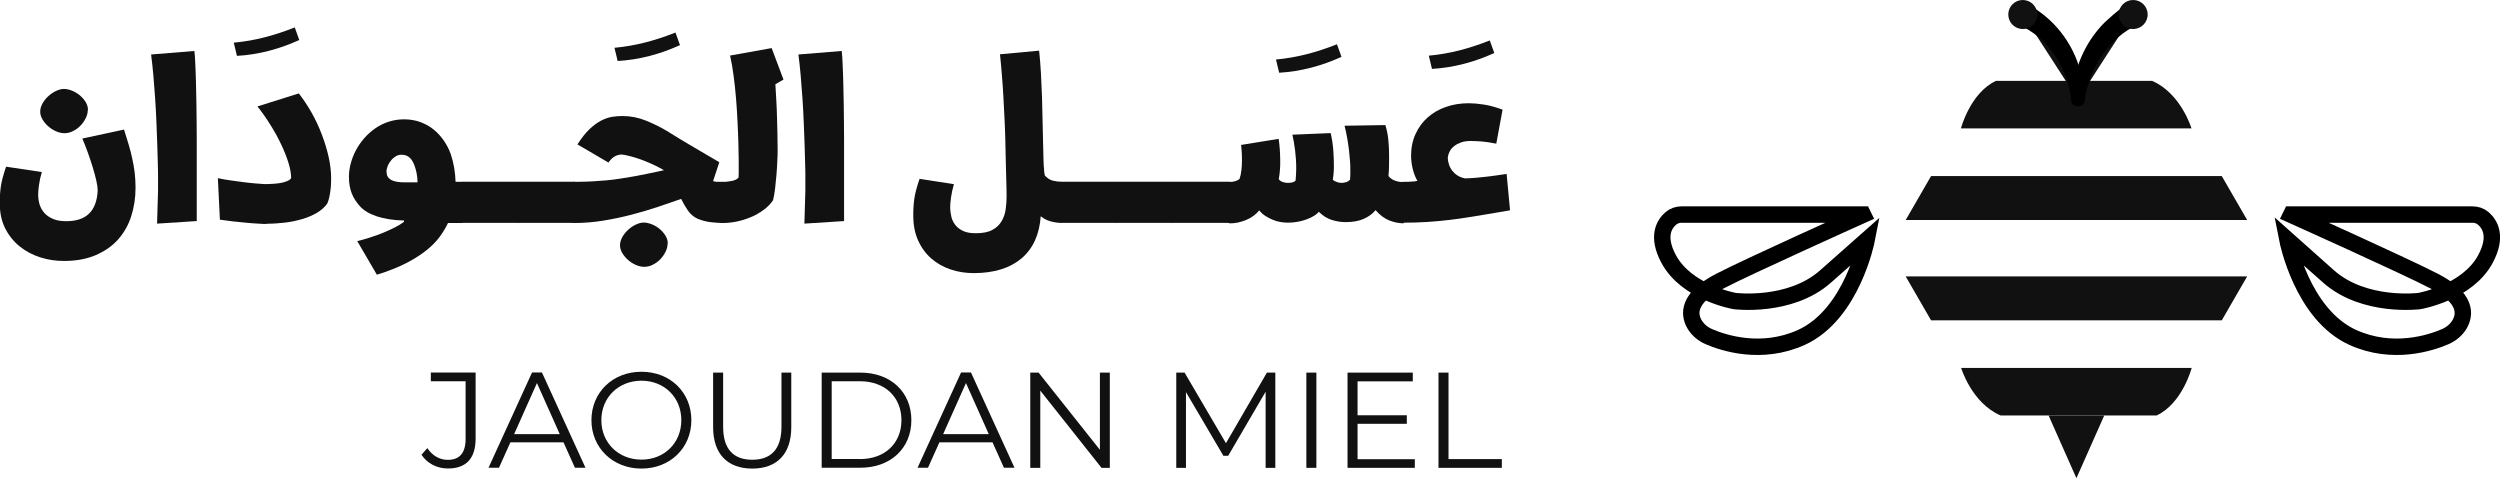
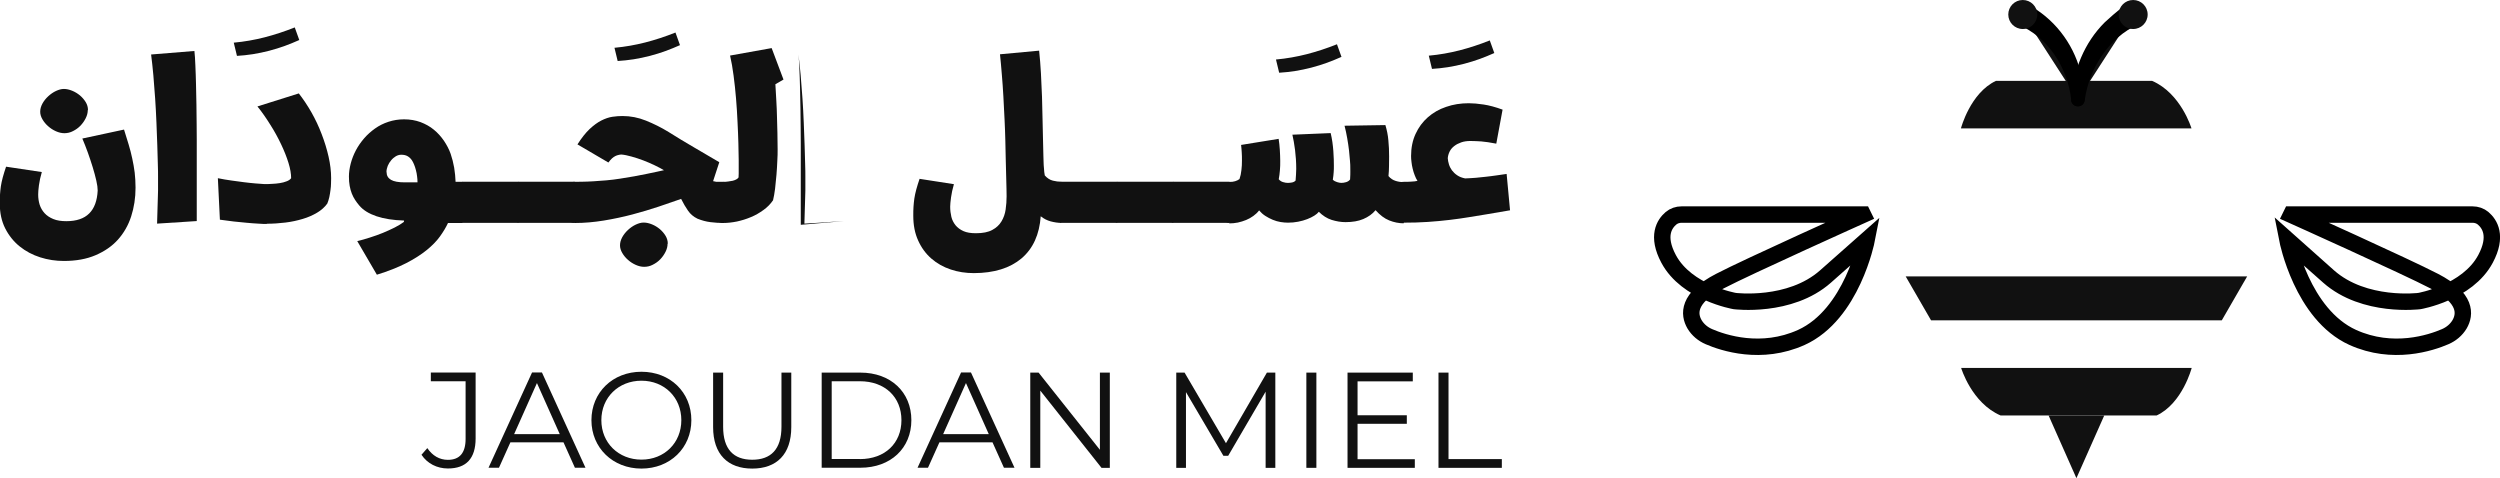
<svg xmlns="http://www.w3.org/2000/svg" id="Layer_1" data-name="Layer 1" viewBox="0 0 234.43 44.84">
  <defs>
    <style>
      .cls-1, .cls-2 {
        stroke-width: 0px;
      }

      .cls-3 {
        fill: none;
        stroke: #000;
        stroke-miterlimit: 10;
        stroke-width: 1.54px;
      }

      .cls-2 {
        fill: #111;
      }
    </style>
  </defs>
  <g>
    <path class="cls-2" d="m187.17,7.58h14.63c2.72,1.17,3.7,4.46,3.7,4.46h-21.62s.87-3.33,3.29-4.46Z" />
-     <polygon class="cls-2" points="210.72 20.63 178.7 20.63 181.08 16.51 208.34 16.51 210.72 20.63" />
    <path class="cls-2" d="m202.23,38.96h-14.63c-2.72-1.17-3.7-4.46-3.7-4.46h21.62s-.87,3.33-3.29,4.46Z" />
    <polygon class="cls-2" points="178.7 25.92 210.72 25.92 208.34 30.04 181.08 30.04 178.7 25.92" />
    <polygon class="cls-2" points="197.32 38.96 194.71 44.84 192.1 38.96 197.32 38.96" />
    <path class="cls-3" d="m174.69,20.12h-17.01c-.36,0-.72.12-.99.35-.61.52-1.37,1.66-.22,3.81,1.7,3.18,6.2,3.95,6.2,3.95,0,0,5.16.66,8.51-2.3,3.35-2.97,3.86-3.42,3.86-3.42,0,0-1.36,6.97-6.12,9.13-3.76,1.7-7.33.51-8.67-.07-.56-.24-1.04-.64-1.35-1.16-.54-.93-.69-2.46,2.36-4.04,2.69-1.4,13.44-6.23,13.44-6.23Z" />
    <path class="cls-3" d="m214.85,20.12h17.01c.36,0,.72.12.99.35.61.52,1.37,1.66.22,3.81-1.7,3.18-6.2,3.95-6.2,3.95,0,0-5.16.66-8.51-2.3s-3.86-3.42-3.86-3.42c0,0,1.36,6.97,6.12,9.13,3.76,1.7,7.33.51,8.67-.07.56-.24,1.04-.64,1.35-1.16.54-.93.69-2.46-2.36-4.04-2.69-1.4-13.44-6.23-13.44-6.23Z" />
    <g>
      <g>
        <path class="cls-2" d="m194.85,9.35s.3-5.5,5.17-8" />
        <path class="cls-1" d="m194.23,9.32c.17-2.7,1.21-5.31,3.14-7.23.84-.71,2.66-2.72,3.63-1.32.34.54.1,1.27-.49,1.52-2.78,1.24-4.6,4.13-5.02,7.09-.06.82-1.29.75-1.26-.07h0Z" />
      </g>
      <g>
        <path class="cls-2" d="m194.85,9.35s-.12-5.59-5.17-8" />
        <path class="cls-1" d="m194.22,9.36c-.32-3.02-2.2-5.95-5.07-7.09-1.24-.61-.36-2.47.9-1.9,2.49,1.27,4.33,3.63,5.03,6.31.23.87.38,1.71.39,2.66,0,.35-.27.63-.62.64-.35,0-.63-.27-.64-.61h0Z" />
      </g>
      <circle class="cls-2" cx="200.03" cy="1.36" r="1.36" />
      <circle class="cls-2" cx="189.68" cy="1.36" r="1.36" />
    </g>
  </g>
  <g>
    <path class="cls-2" d="m3.92,16.14c-.13.45-.22.86-.27,1.24-.05.37-.07.67-.07.87,0,.34.05.65.14.95.1.3.25.56.46.79.21.23.48.41.82.55.34.14.74.2,1.22.2.94,0,1.66-.24,2.14-.72.49-.48.75-1.2.8-2.15,0-.24-.04-.55-.13-.94-.09-.39-.2-.81-.34-1.26-.14-.45-.29-.91-.46-1.38-.17-.47-.34-.9-.51-1.3l3.91-.84c.16.49.3.95.43,1.39.13.44.25.88.34,1.32.1.44.17.88.23,1.32.05.45.08.92.08,1.42,0,.96-.14,1.85-.41,2.69s-.69,1.56-1.24,2.18c-.56.62-1.26,1.1-2.1,1.46-.84.36-1.83.54-2.97.54-.76,0-1.5-.11-2.22-.34-.72-.23-1.36-.57-1.92-1.02-.56-.45-1.02-1.02-1.36-1.69s-.51-1.45-.51-2.32c0-.31,0-.59.02-.85s.04-.52.08-.78c.04-.26.1-.54.18-.84.08-.29.18-.62.31-1l3.33.5Zm4.31-5.81c0,.24-.06.49-.19.75-.13.26-.29.49-.49.7-.2.21-.44.38-.7.51-.26.14-.54.2-.81.2-.26,0-.52-.06-.79-.18-.27-.12-.52-.28-.73-.47-.22-.19-.4-.41-.54-.65-.14-.24-.21-.48-.21-.71,0-.26.07-.51.21-.77.14-.25.32-.48.55-.69.22-.2.46-.37.72-.49.26-.12.5-.19.74-.19.25,0,.51.06.78.17.27.11.51.26.73.44.22.19.4.4.54.63s.21.48.21.74Z" />
    <path class="cls-2" d="m18.45,20.73l-3.72.24c.01-.54.03-1,.04-1.38.01-.39.02-.72.03-1,0-.28.01-.52.02-.71,0-.2,0-.37,0-.52v-.79c0-.29,0-.69-.02-1.2-.01-.52-.03-1.1-.05-1.76-.02-.66-.05-1.36-.08-2.11-.03-.75-.07-1.5-.12-2.25-.05-.75-.11-1.49-.17-2.2-.06-.71-.14-1.36-.21-1.94l4.06-.33c.04.35.07.8.09,1.35.02.55.05,1.14.06,1.77.02.63.03,1.27.04,1.93,0,.65.01,1.26.02,1.82,0,.56.01,1.04.01,1.45v7.65Z" />
    <path class="cls-2" d="m28.07,3.75c-.42.19-.87.37-1.35.55s-.97.32-1.48.46c-.51.13-1.02.24-1.53.32-.51.08-1.01.13-1.49.16l-.3-1.24c.99-.09,1.95-.26,2.89-.5.93-.24,1.88-.55,2.83-.93l.43,1.2Z" />
    <path class="cls-2" d="m25.03,21c-.22,0-.49,0-.82-.03-.33-.02-.68-.04-1.07-.08-.39-.03-.79-.07-1.22-.12-.43-.05-.86-.11-1.3-.17l-.19-3.89c.44.09.86.16,1.29.22.42.06.82.11,1.19.16.38.05.72.08,1.04.11.32.03.59.05.82.06h.12c.18,0,.39,0,.63-.02.24-.01.48-.03.72-.07.24-.04.45-.09.64-.17.19-.07.33-.17.42-.29,0-.41-.08-.89-.25-1.44-.17-.55-.4-1.13-.69-1.74-.29-.61-.62-1.22-1.01-1.83-.38-.61-.78-1.19-1.21-1.72l3.88-1.22c.41.53.81,1.12,1.18,1.77.37.65.69,1.33.96,2.04.27.7.49,1.41.65,2.12.16.71.24,1.38.24,2.01,0,.13,0,.29-.01.49,0,.2-.02.41-.05.63-.03.22-.06.44-.11.66-.05.22-.11.42-.19.61-.24.33-.55.61-.95.85-.4.24-.85.44-1.36.59-.5.15-1.04.27-1.62.34-.57.07-1.16.11-1.75.11Z" />
    <path class="cls-2" d="m37.88,20.68c-1-.03-1.85-.16-2.57-.4-.71-.24-1.25-.57-1.62-1.01-.14-.16-.27-.34-.39-.52-.12-.18-.22-.38-.31-.6-.09-.22-.15-.46-.2-.72-.05-.26-.07-.56-.07-.88,0-.39.06-.8.17-1.22.11-.42.27-.83.48-1.23.21-.4.47-.77.77-1.12.3-.35.65-.66,1.03-.93.38-.27.8-.48,1.26-.63.46-.15.94-.23,1.46-.23.56,0,1.07.09,1.54.26.47.18.89.41,1.25.71.37.3.68.65.95,1.04.26.39.48.8.63,1.23.14.41.25.84.33,1.3.07.46.12.9.13,1.32h.66v3.86h-1.37c-.19.41-.45.84-.76,1.27-.31.43-.73.86-1.25,1.28-.52.42-1.16.83-1.92,1.22-.76.39-1.67.75-2.74,1.08l-1.84-3.15c.36-.09.76-.19,1.17-.33.42-.13.83-.28,1.23-.44.4-.16.77-.34,1.12-.51.35-.18.63-.35.85-.52l.02-.12Zm-1.63-4.54c0,.32.14.56.41.72.27.16.7.24,1.29.24h1.2c0-.18-.01-.37-.04-.57-.02-.2-.06-.39-.11-.58-.05-.19-.1-.36-.17-.52-.06-.16-.14-.3-.21-.41-.11-.16-.25-.29-.41-.38-.16-.09-.35-.13-.59-.13-.17,0-.34.05-.5.14-.16.1-.31.22-.44.38-.13.15-.24.33-.32.52-.08.2-.12.39-.12.59Z" />
    <path class="cls-2" d="m48.64,20.9h-5.26l-.87-.39v-3.08l.87-.39h5.26v3.86Z" />
    <path class="cls-2" d="m53.9,20.9h-5.26l-.87-.39v-3.08l.87-.39h5.26v3.86Z" />
    <path class="cls-2" d="m63.77,4.23c-.42.19-.87.37-1.35.55s-.97.32-1.48.46c-.51.13-1.02.24-1.53.32-.51.08-1.01.13-1.49.16l-.3-1.24c.99-.09,1.95-.26,2.89-.5.93-.24,1.88-.55,2.83-.93l.43,1.2Z" />
    <path class="cls-2" d="m53.9,20.9c-.14,0-.28-.03-.44-.1-.16-.07-.3-.16-.42-.28v-3.07c.09-.11.21-.2.37-.28.16-.08.32-.12.49-.12s.39,0,.7-.01c.31,0,.65-.02,1.04-.04s.8-.05,1.23-.09c.44-.04.86-.09,1.29-.16.46-.07.9-.15,1.33-.22.43-.08.82-.16,1.18-.23.36-.07.68-.14.95-.2.27-.06.49-.1.64-.14-.24-.14-.53-.3-.87-.46-.34-.16-.7-.32-1.07-.46-.37-.14-.74-.26-1.1-.36-.36-.1-.68-.17-.96-.19-.08,0-.16.02-.26.04-.09.02-.19.05-.29.1-.1.05-.21.12-.32.22-.11.1-.22.23-.34.39l-2.9-1.7c.39-.61.77-1.09,1.14-1.44.38-.35.74-.62,1.1-.8.36-.18.7-.3,1.04-.35.34-.05.65-.07.95-.07.74,0,1.47.14,2.19.43.72.29,1.43.64,2.13,1.07.81.51,1.6.99,2.38,1.44.78.45,1.57.92,2.37,1.39l-.54,1.65-.04.13s.09.01.12.02c.03,0,.06.01.09.02.03,0,.06.01.09.02.03,0,.08,0,.13,0s.1,0,.14,0c.04,0,.07,0,.11,0h.29v3.86c-.4,0-.81-.03-1.22-.08-.41-.05-.81-.16-1.21-.32-.37-.18-.67-.43-.89-.75-.23-.33-.44-.69-.65-1.11-.61.21-1.31.45-2.09.72-.78.26-1.61.51-2.48.74-.87.23-1.77.42-2.68.57-.92.15-1.82.23-2.7.23Zm8.7,1.96c0,.24-.06.49-.19.75-.13.26-.29.49-.49.7-.2.21-.44.38-.7.51-.26.14-.54.2-.81.2-.26,0-.52-.06-.79-.18-.27-.12-.52-.28-.73-.47-.22-.19-.4-.41-.54-.65-.14-.24-.21-.48-.21-.71,0-.26.07-.51.21-.77.14-.25.32-.48.55-.69.22-.2.46-.37.72-.49.26-.12.5-.19.74-.19.25,0,.51.06.78.17.27.11.51.26.73.44.22.19.4.4.54.63s.21.48.21.74Z" />
    <path class="cls-2" d="m67.82,17.05c.15,0,.3,0,.46-.03.15-.02.3-.04.43-.07.13-.03.25-.08.34-.13.1-.05.17-.12.21-.19,0-.02,0-.07,0-.13,0-.07,0-.14.01-.22,0-.08,0-.15,0-.22v-.14c0-.16,0-.47,0-.91,0-.44-.01-.96-.03-1.57-.02-.61-.04-1.28-.08-2-.03-.72-.08-1.46-.14-2.2-.06-.74-.14-1.46-.23-2.15-.09-.7-.2-1.32-.33-1.88l3.9-.7,1.11,2.95-.76.44c.03.55.06,1.08.09,1.58.03.5.05,1,.06,1.49.01.49.03.99.04,1.49.01.5.02,1.02.02,1.55,0,.31,0,.67-.03,1.09-.02.42-.04.85-.08,1.3-.04.44-.08.87-.13,1.3-.05.42-.12.78-.19,1.08-.24.35-.54.66-.91.92-.36.26-.75.49-1.17.66-.42.18-.85.31-1.3.41-.45.09-.88.14-1.3.14-.12,0-.26-.03-.4-.1-.15-.07-.27-.16-.37-.28v-3.08c.08-.11.19-.2.34-.27.15-.08.29-.11.43-.11Z" />
-     <path class="cls-2" d="m79.15,20.73l-3.72.24c.01-.54.03-1,.04-1.38.01-.39.02-.72.03-1,0-.28.01-.52.02-.71,0-.2,0-.37,0-.52v-.79c0-.29,0-.69-.02-1.2-.01-.52-.03-1.1-.05-1.76-.02-.66-.05-1.36-.08-2.11-.03-.75-.07-1.5-.12-2.25-.05-.75-.11-1.49-.17-2.2-.06-.71-.14-1.36-.21-1.94l4.06-.33c.04.35.07.8.09,1.35.02.55.05,1.14.06,1.77.02.63.03,1.27.04,1.93,0,.65.01,1.26.02,1.82,0,.56.01,1.04.01,1.45v7.65Z" />
+     <path class="cls-2" d="m79.15,20.73l-3.72.24c.01-.54.03-1,.04-1.38.01-.39.02-.72.03-1,0-.28.01-.52.02-.71,0-.2,0-.37,0-.52v-.79c0-.29,0-.69-.02-1.2-.01-.52-.03-1.1-.05-1.76-.02-.66-.05-1.36-.08-2.11-.03-.75-.07-1.5-.12-2.25-.05-.75-.11-1.49-.17-2.2-.06-.71-.14-1.36-.21-1.94c.04.35.07.8.09,1.35.02.55.05,1.14.06,1.77.02.63.03,1.27.04,1.93,0,.65.01,1.26.02,1.82,0,.56.01,1.04.01,1.45v7.65Z" />
    <path class="cls-2" d="m99.51,20.9c-.31,0-.64-.05-.98-.14-.34-.09-.65-.25-.94-.48-.06.85-.24,1.61-.54,2.27s-.72,1.22-1.26,1.68c-.54.45-1.18.8-1.93,1.03s-1.6.35-2.54.35c-.76,0-1.49-.11-2.17-.34-.69-.23-1.29-.57-1.81-1.02-.52-.45-.94-1.02-1.24-1.69-.31-.67-.46-1.45-.46-2.32,0-.31,0-.59.02-.85s.04-.52.08-.78c.04-.26.1-.54.18-.84.08-.29.18-.62.31-1l3.22.5c-.13.45-.22.86-.27,1.24-.05.38-.08.67-.08.87,0,.34.04.65.11.95.07.3.21.56.39.79.19.23.43.41.74.55.31.14.7.2,1.18.2.64,0,1.15-.1,1.53-.31.38-.2.66-.47.86-.8s.33-.7.39-1.11c.06-.41.09-.83.09-1.25,0-.13,0-.36-.01-.69,0-.33-.02-.73-.03-1.19-.01-.47-.02-.99-.04-1.57-.01-.58-.03-1.19-.04-1.82-.01-.56-.04-1.19-.07-1.89-.03-.7-.07-1.42-.11-2.15-.04-.73-.09-1.45-.15-2.14-.06-.7-.11-1.32-.17-1.86l3.67-.34c.07.67.13,1.38.17,2.12.04.74.07,1.48.1,2.2.02.72.04,1.42.05,2.08.01.66.02,1.25.04,1.77l.04,1.69c0,.25.01.47.02.65,0,.18.02.34.03.48.01.14.02.26.03.38.01.11.03.22.05.33.23.26.48.42.76.49.27.07.53.1.78.1v3.86Z" />
    <path class="cls-2" d="m104.77,20.9h-5.26l-.87-.39v-3.08l.87-.39h5.26v3.86Z" />
    <path class="cls-2" d="m110.03,20.9h-5.26l-.87-.39v-3.08l.87-.39h5.26v3.86Z" />
    <path class="cls-2" d="m115.29,20.9h-5.26l-.87-.39v-3.08l.87-.39h5.26v3.86Z" />
    <path class="cls-2" d="m125.8,5.33c-.42.19-.87.37-1.35.55s-.97.32-1.48.46c-.51.13-1.02.24-1.53.32-.51.08-1.01.13-1.49.16l-.3-1.24c.99-.09,1.95-.26,2.89-.5.93-.24,1.88-.55,2.83-.93l.43,1.2Z" />
    <path class="cls-2" d="m115.29,20.9c-.12,0-.25-.04-.39-.11-.14-.07-.26-.17-.36-.27v-3.08c.07-.09.18-.18.33-.26.15-.08.29-.12.42-.12.21,0,.39-.02.54-.07.15-.05.29-.11.4-.2.09-.26.15-.54.18-.84.04-.3.05-.6.05-.9,0-.26,0-.52-.02-.77-.01-.25-.04-.48-.06-.69l3.52-.57c.05.32.09.66.11,1.01.02.35.04.7.04,1.06,0,.3,0,.59-.03.88-.02.29-.06.56-.11.84.12.14.26.23.42.27.16.05.3.07.42.07.13,0,.26-.01.41-.04.14-.03.25-.09.33-.18.01-.16.03-.36.04-.57.01-.22.02-.39.02-.53,0-.61-.04-1.19-.11-1.76-.07-.56-.16-1.04-.25-1.44l3.59-.15c.06.27.12.55.16.84.04.29.07.56.09.84.02.27.03.52.04.76,0,.24.01.44.01.61,0,.22,0,.43-.02.64-.01.2-.04.43-.08.68.11.11.24.18.41.23.16.05.29.07.39.07.14,0,.29-.02.45-.07.16-.05.28-.13.37-.25,0-.14.01-.28.02-.43s0-.37,0-.66c0-.15,0-.37-.03-.66-.02-.29-.05-.61-.09-.97-.04-.36-.1-.74-.17-1.15-.07-.4-.15-.79-.25-1.17l3.83-.06c.14.46.24.94.28,1.43.05.49.07.99.07,1.52,0,.31,0,.62-.01.91,0,.29-.02.6-.05.92.19.23.42.38.69.46.26.08.51.11.74.11v3.86c-.46,0-.91-.09-1.36-.27-.45-.18-.87-.5-1.28-.96-.3.36-.68.63-1.15.83-.47.2-1.02.29-1.67.29-.42,0-.85-.07-1.3-.21-.44-.14-.84-.4-1.2-.76-.09.12-.23.24-.42.36-.19.12-.41.23-.67.33-.26.1-.54.18-.85.24-.31.06-.62.09-.95.09-.22,0-.46-.02-.7-.06-.25-.04-.49-.11-.73-.21-.24-.1-.47-.22-.69-.36-.22-.14-.42-.32-.59-.52-.15.2-.33.37-.54.52-.21.15-.43.28-.68.38-.25.1-.5.18-.77.24-.27.05-.54.08-.81.08Z" />
    <path class="cls-2" d="m140.13,4.97c-.42.19-.87.37-1.35.55s-.97.32-1.48.46c-.51.13-1.02.24-1.53.32-.51.08-1.01.13-1.49.16l-.3-1.24c.99-.09,1.95-.26,2.89-.5.93-.24,1.88-.55,2.83-.93l.43,1.2Z" />
    <path class="cls-2" d="m131.63,20.9c-.14,0-.28-.03-.44-.1-.16-.07-.3-.16-.42-.28v-3.07c.09-.11.21-.2.38-.28.16-.08.33-.12.49-.12.24,0,.47,0,.7-.02.23-.01.42-.03.58-.07-.1-.16-.19-.33-.26-.53-.08-.2-.14-.4-.19-.61-.05-.21-.09-.41-.11-.62-.03-.21-.04-.4-.04-.57,0-.77.14-1.46.42-2.07.28-.61.66-1.13,1.15-1.56s1.06-.76,1.72-.98c.66-.23,1.36-.34,2.12-.34.4,0,.86.04,1.39.12.53.08,1.12.24,1.78.48l-.59,3.19c-.57-.11-1.04-.18-1.41-.21-.37-.02-.71-.04-1.02-.04s-.61.04-.86.13-.47.2-.65.34c-.18.14-.33.31-.43.51-.1.2-.16.41-.18.63.01.19.05.38.11.58.06.2.16.39.28.56.13.17.29.33.5.47.2.14.45.23.74.29.36-.01.7-.04,1.02-.06.32-.03.64-.06.96-.1.31-.04.63-.07.94-.12s.64-.09.97-.14l.32,3.41-2.17.37c-.52.09-1.07.18-1.65.27-.58.1-1.2.18-1.84.26-.65.08-1.33.14-2.05.19-.72.05-1.47.07-2.25.07Z" />
  </g>
  <g>
    <path class="cls-2" d="m39.51,42.66l.56-.64c.48.71,1.14,1.1,1.93,1.1,1.1,0,1.66-.65,1.66-1.96v-5.41h-3.26v-.82h4.2v6.18c0,1.89-.89,2.82-2.6,2.82-1.01,0-1.93-.46-2.47-1.28Z" />
    <path class="cls-2" d="m52.83,41.48h-4.97l-1.07,2.38h-.98l4.08-8.93h.93l4.08,8.93h-.99l-1.07-2.38Zm-.34-.77l-2.14-4.79-2.14,4.79h4.28Z" />
    <path class="cls-2" d="m55.46,39.4c0-2.6,1.99-4.54,4.69-4.54s4.68,1.93,4.68,4.54-2,4.54-4.68,4.54-4.69-1.94-4.69-4.54Zm8.43,0c0-2.13-1.59-3.7-3.74-3.7s-3.76,1.57-3.76,3.7,1.61,3.7,3.76,3.7,3.74-1.57,3.74-3.7Z" />
    <path class="cls-2" d="m66.87,40.05v-5.11h.94v5.08c0,2.12.99,3.09,2.73,3.09s2.74-.97,2.74-3.09v-5.08h.92v5.11c0,2.56-1.38,3.89-3.66,3.89s-3.67-1.33-3.67-3.89Z" />
    <path class="cls-2" d="m77.05,34.94h3.63c2.86,0,4.78,1.84,4.78,4.46s-1.93,4.46-4.78,4.46h-3.63v-8.93Zm3.58,8.11c2.37,0,3.9-1.5,3.9-3.65s-1.53-3.65-3.9-3.65h-2.64v7.29h2.64Z" />
    <path class="cls-2" d="m93.06,41.48h-4.97l-1.07,2.38h-.98l4.08-8.93h.93l4.08,8.93h-.99l-1.07-2.38Zm-.34-.77l-2.14-4.79-2.14,4.79h4.29Z" />
    <path class="cls-2" d="m104.07,34.94v8.93h-.78l-5.74-7.24v7.24h-.94v-8.93h.78l5.75,7.24v-7.24h.93Z" />
    <path class="cls-2" d="m119.59,34.94v8.93h-.91v-7.14l-3.51,6.01h-.45l-3.51-5.97v7.1h-.91v-8.93h.78l3.88,6.62,3.84-6.62h.78Z" />
    <path class="cls-2" d="m122.5,34.94h.94v8.93h-.94v-8.93Z" />
    <path class="cls-2" d="m132.67,43.05v.82h-6.31v-8.93h6.12v.82h-5.18v3.18h4.62v.8h-4.62v3.32h5.37Z" />
    <path class="cls-2" d="m134.89,34.94h.94v8.11h5v.82h-5.94v-8.93Z" />
  </g>
</svg>